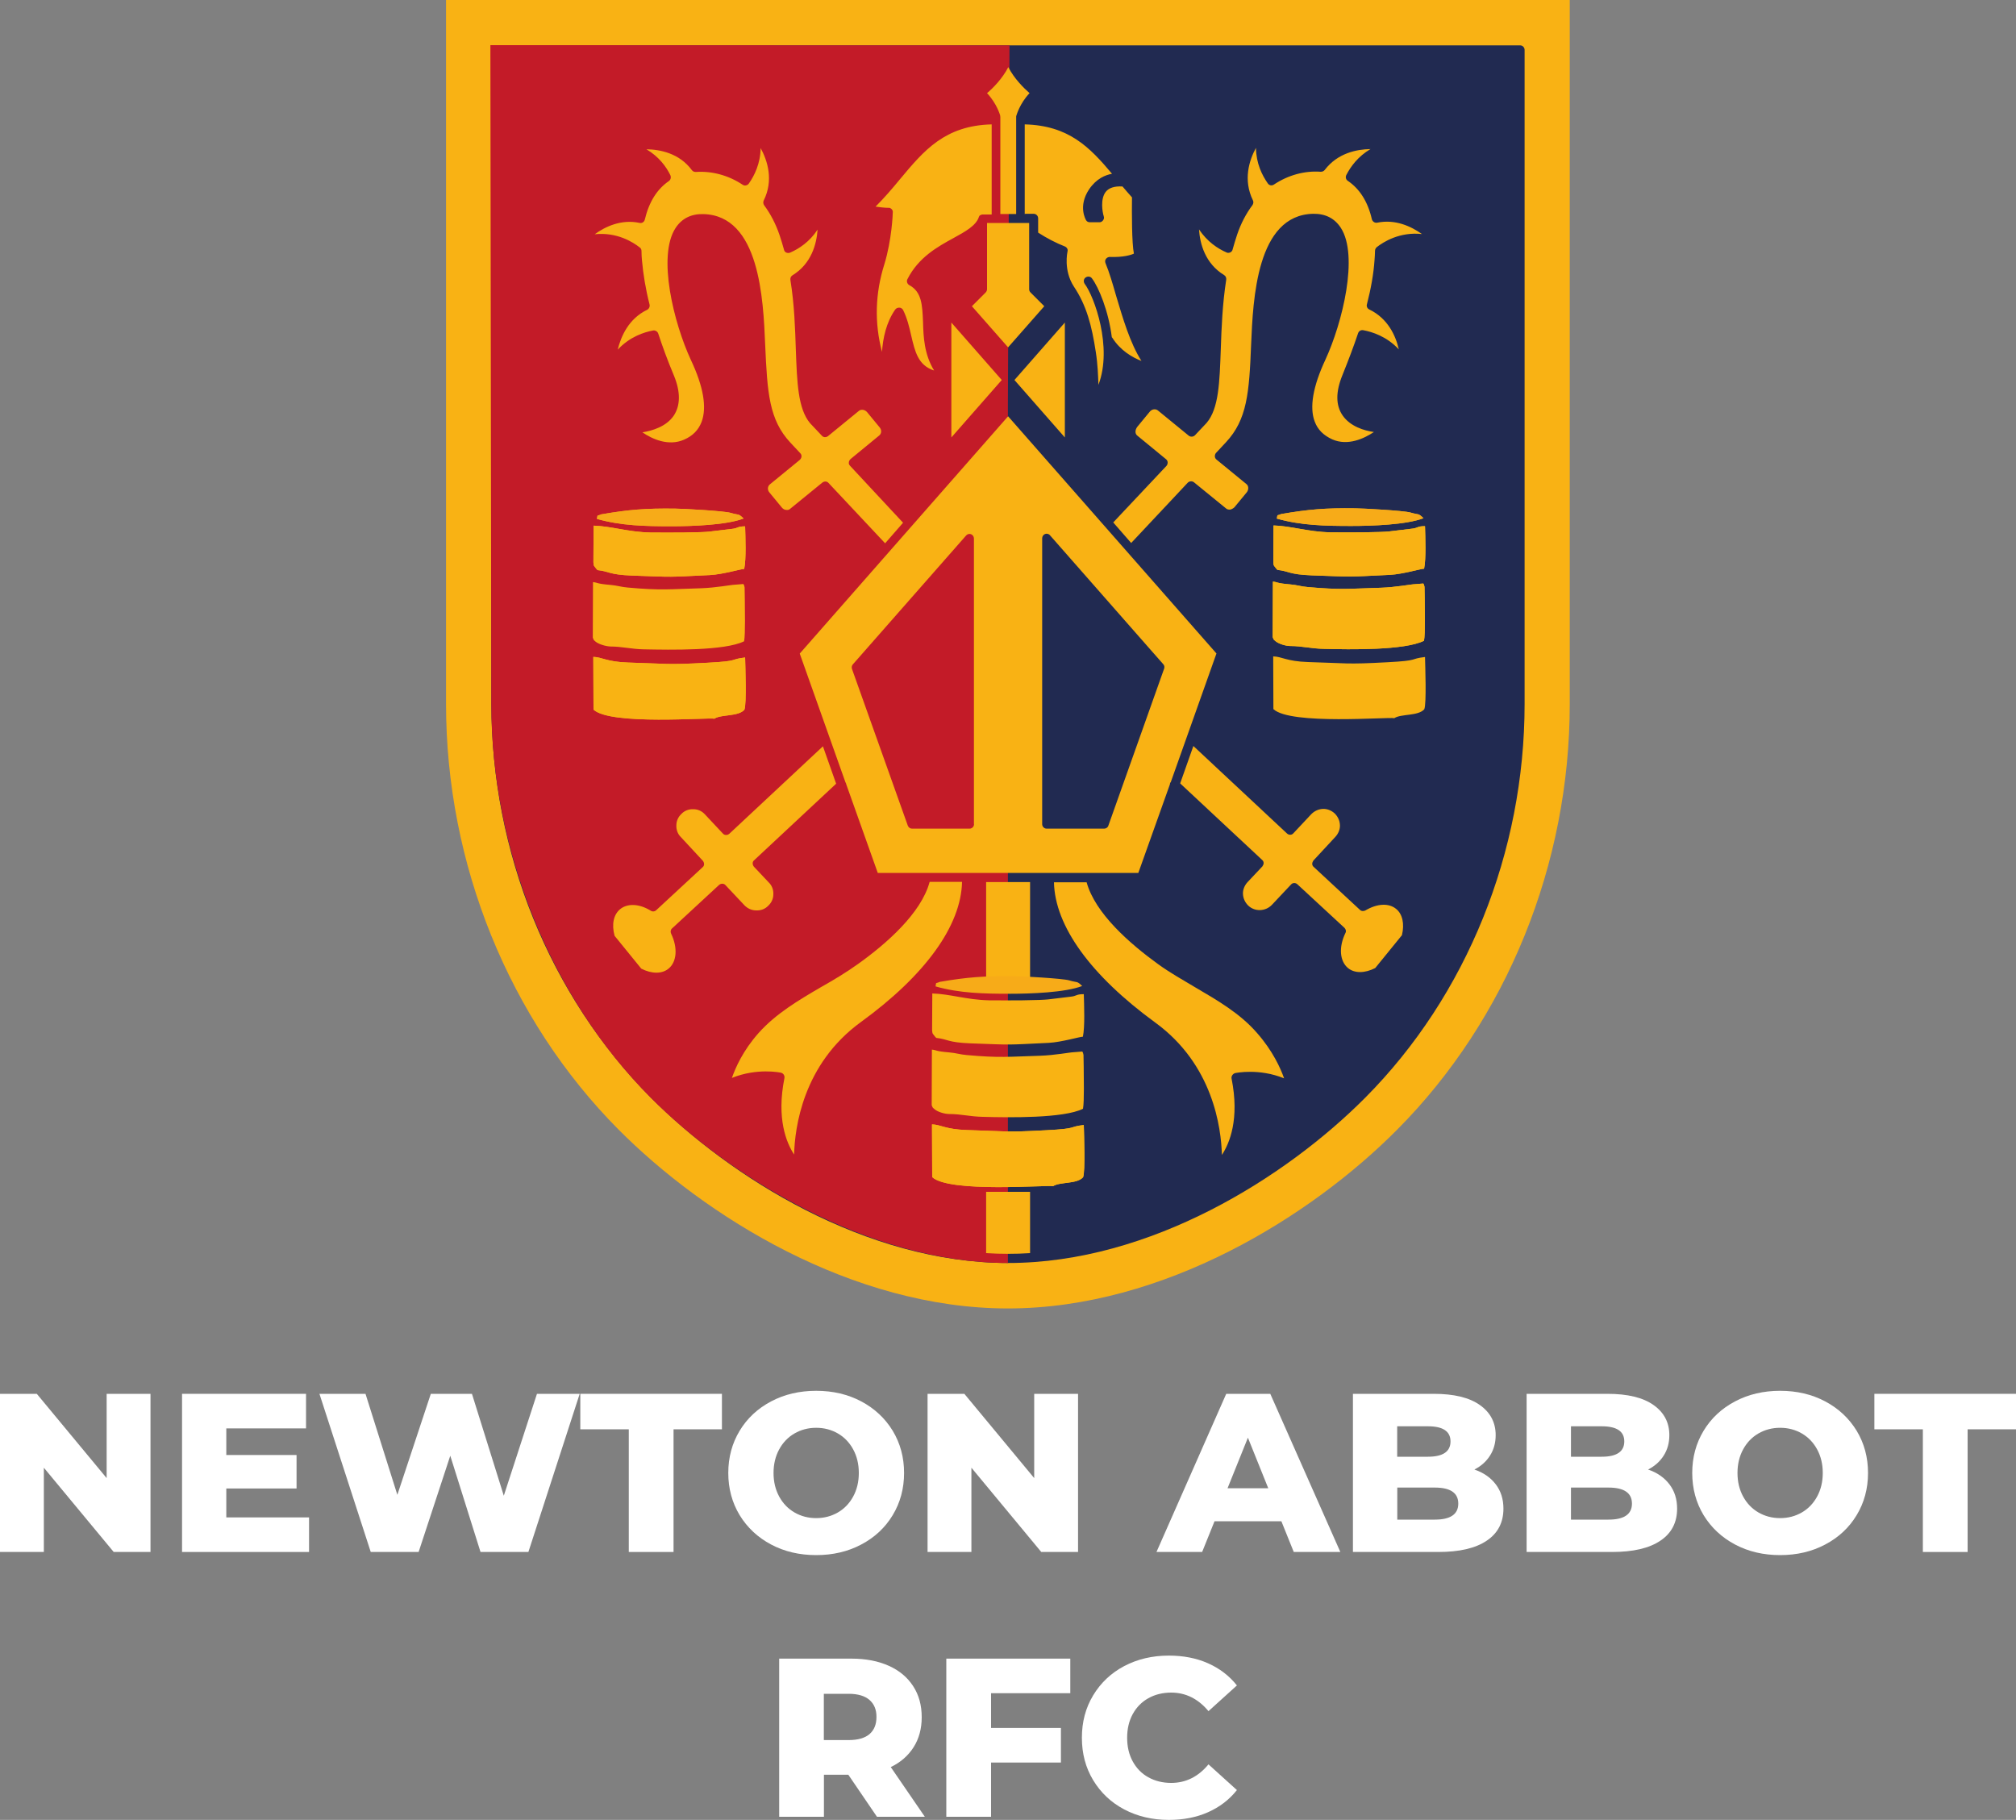
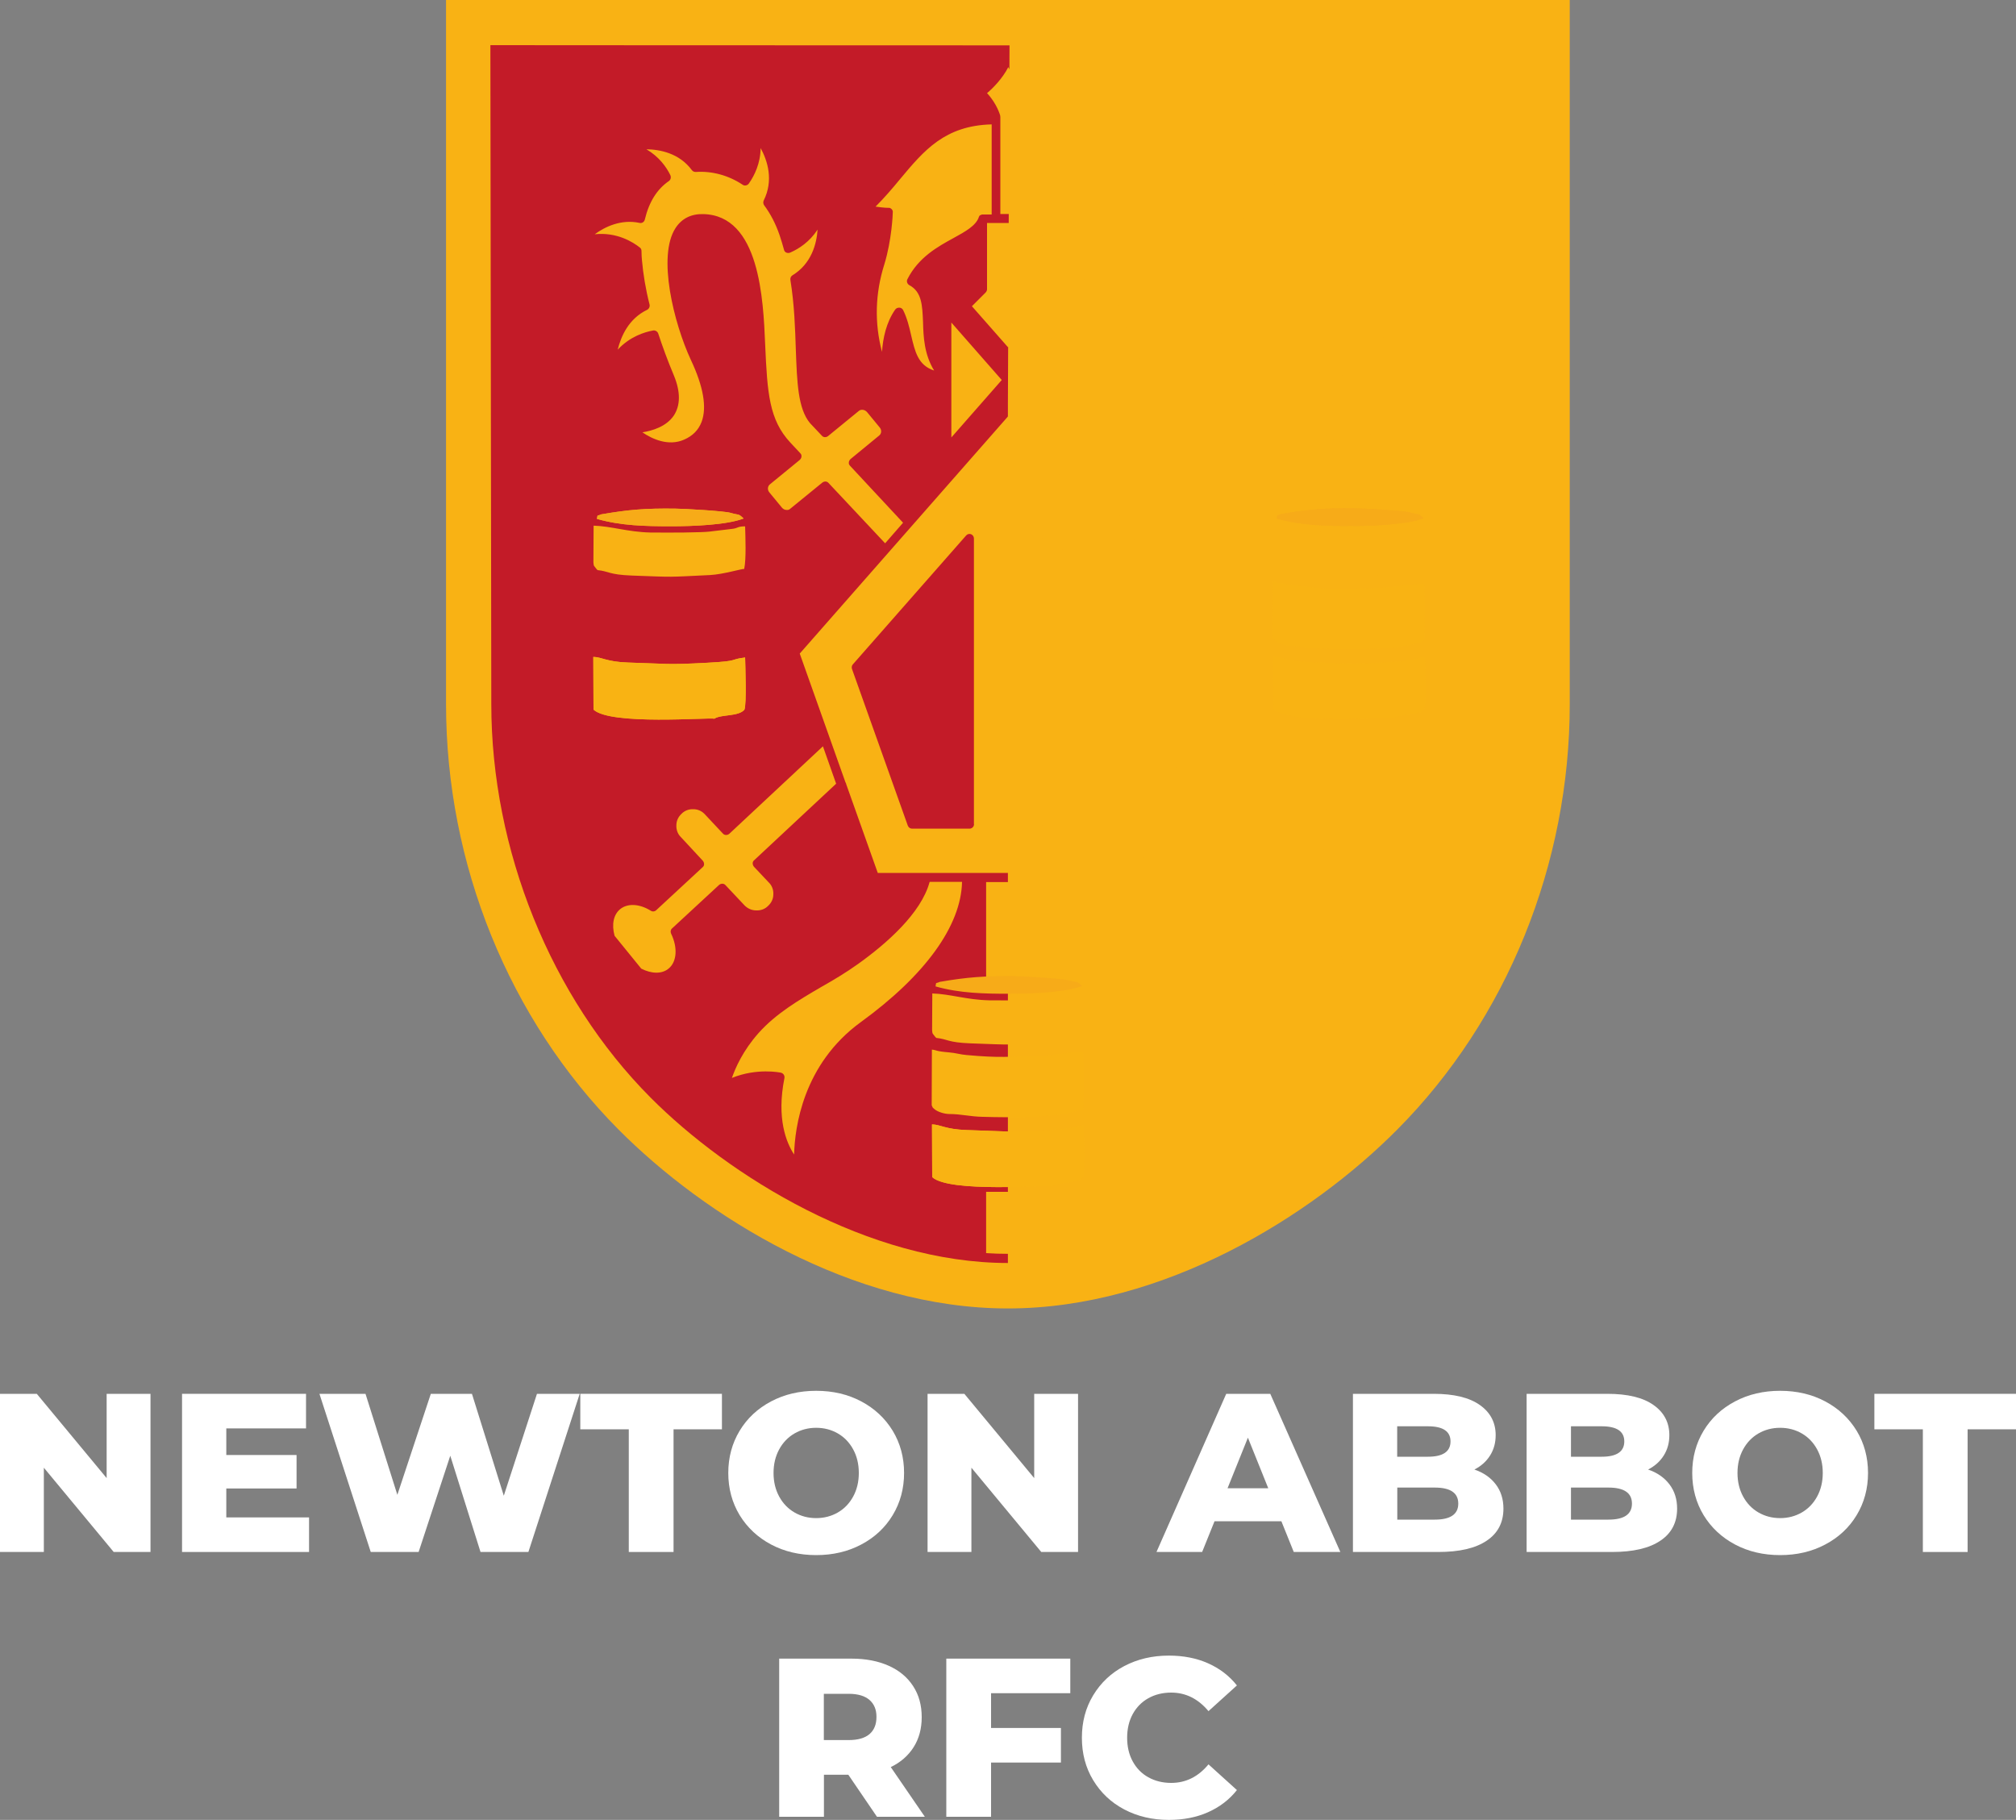
<svg xmlns="http://www.w3.org/2000/svg" xmlns:xlink="http://www.w3.org/1999/xlink" version="1.1" id="Layer_1" x="0px" y="0px" viewBox="0 0 2000 1805.5" style="enable-background:new 0 0 2000 1805.5;" xml:space="preserve">
  <rect x="0" y="0" width="2000" height="1805.5" fill="#808080" stroke="none" />
  <style type="text/css">
	
		.st0{clip-path:url(#SVGID_00000180367502818746907630000003506963546667642282_);fill-rule:evenodd;clip-rule:evenodd;fill:#F9B214;}
	
		.st1{clip-path:url(#SVGID_00000176004962100357934260000012346876882462031761_);fill-rule:evenodd;clip-rule:evenodd;fill:#212A51;}
	
		.st2{clip-path:url(#SVGID_00000114782049269806242330000013673355257052764556_);fill-rule:evenodd;clip-rule:evenodd;fill:#C31B28;}
	
		.st3{clip-path:url(#SVGID_00000131348244416178070830000004633195191344292741_);fill-rule:evenodd;clip-rule:evenodd;fill:#F9B214;}
	
		.st4{clip-path:url(#SVGID_00000121274123922444840970000007298575718694386605_);fill-rule:evenodd;clip-rule:evenodd;fill:#F9B313;}
	
		.st5{clip-path:url(#SVGID_00000098201891927469291480000003904105342613248189_);fill-rule:evenodd;clip-rule:evenodd;fill:#F9B313;}
	
		.st6{clip-path:url(#SVGID_00000150062169719042754810000006147243993450673050_);fill-rule:evenodd;clip-rule:evenodd;fill:#F9B214;}
	
		.st7{clip-path:url(#SVGID_00000101101863009276213430000012086306611793996959_);fill-rule:evenodd;clip-rule:evenodd;fill:#F7AB18;}
	
		.st8{clip-path:url(#SVGID_00000042713494997148432410000007915016373049276564_);fill-rule:evenodd;clip-rule:evenodd;fill:#F9B313;}
	
		.st9{clip-path:url(#SVGID_00000175309179769004688390000001488105429525428408_);fill-rule:evenodd;clip-rule:evenodd;fill:#F9B214;}
	
		.st10{clip-path:url(#SVGID_00000129890504772996312640000008884387980080480443_);fill-rule:evenodd;clip-rule:evenodd;fill:#F7AB18;}
	
		.st11{clip-path:url(#SVGID_00000121992714715258447930000014346939329722142379_);fill-rule:evenodd;clip-rule:evenodd;fill:#F9B313;}
	
		.st12{clip-path:url(#SVGID_00000100383292773626754420000015635843850314611612_);fill-rule:evenodd;clip-rule:evenodd;fill:#F9B313;}
	
		.st13{clip-path:url(#SVGID_00000126298475145322016420000004682139209984107697_);fill-rule:evenodd;clip-rule:evenodd;fill:#F9B214;}
	
		.st14{clip-path:url(#SVGID_00000132783221423203143500000012139890631728637087_);fill-rule:evenodd;clip-rule:evenodd;fill:#F7AB18;}
	
		.st15{clip-path:url(#SVGID_00000078023815964301526620000009166530094137371793_);fill-rule:evenodd;clip-rule:evenodd;fill:#F9B313;}
	
		.st16{clip-path:url(#SVGID_00000118360481558545374110000012170541913295456427_);fill-rule:evenodd;clip-rule:evenodd;fill:#F9B214;}
	
		.st17{clip-path:url(#SVGID_00000108300614010863697370000004646406937043578004_);fill-rule:evenodd;clip-rule:evenodd;fill:#F7AB18;}
	
		.st18{clip-path:url(#SVGID_00000178184049280428734170000008072376000771859328_);fill-rule:evenodd;clip-rule:evenodd;fill:#F9B313;}
	
		.st19{clip-path:url(#SVGID_00000183250859207591187640000014322420518194586042_);fill-rule:evenodd;clip-rule:evenodd;fill:#F9B313;}
	
		.st20{clip-path:url(#SVGID_00000075150586071079033380000001246312738440601528_);fill-rule:evenodd;clip-rule:evenodd;fill:#F9B214;}
	
		.st21{clip-path:url(#SVGID_00000116221714161262882170000014984196999441082512_);fill-rule:evenodd;clip-rule:evenodd;fill:#F7AB18;}
	
		.st22{clip-path:url(#SVGID_00000129918672239205602730000014214235683333420420_);fill-rule:evenodd;clip-rule:evenodd;fill:#F9B313;}
	.st23{fill:#FFFFFF;}
</style>
  <g>
    <g>
      <g>
        <g>
          <g>
            <defs>
              <rect id="SVGID_1_" x="442.5" width="1115.1" height="1298.1" />
            </defs>
            <clipPath id="SVGID_00000140708972226583201370000001535291154654537402_">
              <use xlink:href="#SVGID_1_" style="overflow:visible;" />
            </clipPath>
            <path style="clip-path:url(#SVGID_00000140708972226583201370000001535291154654537402_);fill-rule:evenodd;clip-rule:evenodd;fill:#F9B214;" d="       M442.5,0v698.4c0,158.8,62.4,312.7,171,422.1c85.4,85.9,231.6,177.6,386.4,177.6s301.2-91.7,386.4-177.6       c108.6-109.3,171-263.2,171-422.1V0H442.5z" />
          </g>
          <g>
            <defs>
-               <rect id="SVGID_00000068676764474467703620000001630179087833034909_" x="442.5" width="1115.1" height="1298.1" />
-             </defs>
+               </defs>
            <clipPath id="SVGID_00000085244824195141961000000004535782588091819953_">
              <use xlink:href="#SVGID_00000068676764474467703620000001630179087833034909_" style="overflow:visible;" />
            </clipPath>
            <path style="clip-path:url(#SVGID_00000085244824195141961000000004535782588091819953_);fill-rule:evenodd;clip-rule:evenodd;fill:#212A51;" d="       M1512.5,698.4L1512.5,698.4c0,147.1-57.5,289.3-157.9,390.4c-78.8,79.3-213.5,164.2-354.5,164.2s-275.7-84.9-354.5-164.2       C545.2,987.7,487.5,845.5,487.5,698.4V49.5c0-2.6,2.1-4.5,4.5-4.5h441.8h66.2H1508c2.6,0,4.5,2.1,4.5,4.5L1512.5,698.4       L1512.5,698.4z" />
          </g>
          <g>
            <defs>
              <rect id="SVGID_00000114050819919333495620000017529204072210000521_" x="442.5" width="1115.1" height="1298.1" />
            </defs>
            <clipPath id="SVGID_00000109734845657190244370000002658435709034475398_">
              <use xlink:href="#SVGID_00000114050819919333495620000017529204072210000521_" style="overflow:visible;" />
            </clipPath>
            <path style="clip-path:url(#SVGID_00000109734845657190244370000002658435709034475398_);fill-rule:evenodd;clip-rule:evenodd;fill:#C31B28;" d="       M1001.5,45c-249.6,0-510.5-0.2-515-0.2c0,8.9,0.9,653.6,0.9,653.6c0,144.8,59.1,291.1,157.9,390.4       C723,1166.9,861.7,1253,999.9,1253V399.8L1001.5,45z" />
          </g>
          <g>
            <defs>
              <rect id="SVGID_00000001622825559428820130000003278072194948143792_" x="442.5" width="1115.1" height="1298.1" />
            </defs>
            <clipPath id="SVGID_00000061451996073896451010000008401731663288049302_">
              <use xlink:href="#SVGID_00000001622825559428820130000003278072194948143792_" style="overflow:visible;" />
            </clipPath>
            <path style="clip-path:url(#SVGID_00000061451996073896451010000008401731663288049302_);fill-rule:evenodd;clip-rule:evenodd;fill:#F9B214;" d="       M1128.2,432.1L1128.2,432.1l28.6,23.5c0.9,0.7,1.6,1.9,1.6,3.3c0,1.2-0.5,2.6-1.2,3.3l-52.8,56.1l17.8,20.4l56.1-59.8       c1.6-1.6,4.2-1.9,6.1-0.5l31.9,26c0.9,0.9,2.3,1.2,3.8,1.2c1.6-0.2,3.3-1.2,4.5-2.3l12.2-14.8c2.1-2.6,2.1-6.3-0.2-8.2       l-29.8-24.4c-0.9-0.7-1.6-1.9-1.6-3.3c0-1.2,0.5-2.6,1.2-3.3l9.9-10.6c20.9-22.5,23-48.8,24.9-97.1       c1.9-44.8,5.4-128.3,61.5-129.5c12.2-0.2,21.3,4.5,27.4,13.8c18.1,27.7,1.6,94.5-15.2,130.9c-12.4,26.5-16,47.4-10.6,61.5       c3,8,8.7,13.6,17.4,17.6c15.5,6.8,31.7-0.9,41.3-7.3c-9.9-1.4-23.5-5.6-31-16.4c-7-10.1-7-23.5-0.2-40.1       c6.1-15.2,11.3-28.9,15.5-41.5c0.7-2.1,2.8-3.5,5.2-3c8.7,1.6,23.2,6.1,35.2,19c-3-13.4-10.8-30.7-29.3-39.6       c-1.9-0.9-3-3-2.3-5.2c4-15.5,6.6-30.3,7.5-43.6c0.2-3,0.5-6.1,0.5-9.4c0-1.4,0.7-2.6,1.6-3.5c6.8-5.4,23-15.5,45-13.1       c-10.6-7.5-26.3-15-44.3-11.3c-2.3,0.5-4.7-0.9-5.4-3.3c-4-17.6-12.2-30.3-23.9-38.2c-1.9-1.2-2.6-3.8-1.4-5.9       c4.2-8.2,11.5-18.3,23.9-25.6c-13.8,0.2-32.6,4-45.3,20.6c-0.9,1.2-2.3,1.9-4,1.9c-16-1.2-32.4,3.3-46.5,12.7       c-2.1,1.4-4.7,0.9-6.1-1.2c-5.6-8-11.5-19.7-11.7-35.2c-6.8,12.4-12.9,31.9-3,52.1c0.7,1.4,0.5,3.3-0.5,4.7       c-6.3,8.4-11.5,18.3-15.2,29.3c-1.6,4.7-3,9.6-4.5,14.8c-0.2,1.2-1.2,2.3-2.3,2.8c-1.2,0.5-2.6,0.7-3.8,0       c-8.7-3.8-19-10.6-27.2-22.8c0.9,14.3,6.1,33.8,24.9,45.3c1.6,0.9,2.3,2.8,2.1,4.5c-3.8,24.4-4.7,48.1-5.4,69       c-1.2,32.8-1.9,58.9-14.1,73.2l-11.5,12.2c-1.6,1.6-4.2,1.9-6.1,0.5l-30.7-25.1c-2.3-1.9-6.1-1.4-8.2,1.4l-12.2,14.8       C1125.9,426.5,1125.9,430.3,1128.2,432.1 M1095.4,822.1L1095.4,822.1h-57c-2.6,0-4.5-2.1-4.5-4.5V534c0-1.9,1.2-3.5,2.8-4.2       c1.6-0.7,3.8-0.2,4.9,1.2l96.9,110.3l15.5,17.6c1.2,1.2,1.4,3,0.9,4.5l-0.7,1.9L1099.6,819       C1099.1,820.9,1097.2,822.1,1095.4,822.1 M966.3,817.6L966.3,817.6c0,2.6-2.1,4.5-4.5,4.5h-57c-1.9,0-3.5-1.2-4.2-3       l-55.4-155.5c-0.5-1.6-0.2-3.3,0.9-4.5l112.4-127.9c1.2-1.4,3.3-1.9,4.9-1.2c1.6,0.7,2.8,2.3,2.8,4.2V817.6z M1160.6,778.2       L1160.6,778.2c0-0.9,0.2-1.6,0.9-2.3l45.3-127.6l-206.7-235.3L793.4,648.4l45.3,127.6c0.5,0.7,0.7,1.4,0.9,2.3l31.2,87.7h258.5       L1160.6,778.2z M1384.9,901.6L1384.9,901.6c-7.3-5.9-18.8-5.2-30.3,1.6c-1.6,0.9-4,0.9-5.4-0.5l-46-42.7       c-0.9-0.7-1.4-1.9-1.4-3s0.5-2.3,1.2-3.3l21.8-23.5c3-3.3,4.7-7.5,4.5-11.7c-0.2-4.5-2.1-8.4-5.2-11.5c-3.3-3-7.5-4.7-11.7-4.5       c-4.5,0.2-8.4,2.1-11.5,5.2l-17.8,19c-1.6,1.9-4.5,1.9-6.3,0.2l-92.9-86.8l-13.1,37.1l81.4,76c0.9,0.7,1.4,1.9,1.4,3       s-0.5,2.3-1.2,3.3l-14.8,15.7c-3,3.3-4.7,7.5-4.5,11.7c0.2,4.5,2.1,8.4,5.2,11.5c6.6,6.3,17.1,5.9,23.5-0.7l19-20.2       c1.6-1.9,4.5-1.9,6.3-0.2l46.7,43.2c1.4,1.4,1.9,3.5,0.9,5.2c-6.8,14.1-5.6,27.9,2.6,34.7c6.6,5.4,16.7,5.2,27,0l26.5-32.6       C1393.5,916.6,1391.4,906.7,1384.9,901.6 M1185.7,979.5L1185.7,979.5c-12.2-7.3-25.1-14.5-36.8-23       c-27.9-20.2-62.4-50.2-70.9-81.2h-32.4c0.9,43.4,36.4,92.4,100.4,139.1c57.5,41.8,65.5,104.6,66.2,131.4       c7.7-11.7,17.6-35.7,9.6-75.8c-0.5-2.3,1.2-4.7,3.5-5.4c1.2-0.2,23.7-4.9,48.6,5.2c-3.5-10.1-11.3-27.2-26.5-44.6       C1230.5,1005.5,1207.7,992.4,1185.7,979.5 M978.3,875.1L978.3,875.1v95.5h43.6v-95.5H978.3z M978.3,1243.2L978.3,1243.2       c7.3,0.5,14.5,0.7,21.8,0.7c7.3,0,14.5-0.2,21.8-0.7v-60.8h-43.6L978.3,1243.2L978.3,1243.2z M922.2,875.1L922.2,875.1       c-8.4,31-42.9,61.2-70.9,81.2c-11.7,8.4-24.4,16-36.8,23c-22.1,12.9-44.8,26.3-61.9,45.5c-15.5,17.4-23,34.5-26.5,44.6       c24.9-10.1,47.6-5.4,48.6-5.2c2.3,0.5,4,2.8,3.5,5.4c-8,40.1,1.9,64,9.6,75.8c0.7-26.7,8.7-89.6,66.2-131.4       c64-46.5,99.5-95.7,100.4-139.1h-32.1V875.1z M750.3,903.2L750.3,903.2c4.5,0.2,8.7-1.4,11.7-4.5c3.3-3,5.2-7,5.2-11.5       c0.2-4.5-1.4-8.7-4.5-11.7l-14.8-15.7c-0.7-0.9-1.2-2.1-1.2-3.3s0.5-2.3,1.4-3l81.4-76l-13.1-37.1l-92.9,86.8       c-1.9,1.6-4.7,1.6-6.3-0.2l-17.8-19c-3-3.3-7-5.2-11.5-5.2c-4.5-0.2-8.7,1.4-11.7,4.5c-3.3,3-5.2,7-5.2,11.5       c-0.2,4.5,1.4,8.7,4.5,11.7l21.8,23.5c0.7,0.9,1.2,2.1,1.2,3.3s-0.5,2.3-1.4,3L651,903c-1.4,1.4-3.8,1.6-5.4,0.5       c-11.3-7-23-7.5-30.3-1.6c-6.6,5.4-8.7,15-5.6,26.5l26.5,32.6c10.3,5.2,20.4,5.4,27,0c8.2-6.6,9.4-20.6,2.6-34.7       c-0.9-1.9-0.5-4,0.9-5.2l46.7-43.2c1.9-1.6,4.7-1.6,6.3,0.2l19,20.2C741.8,901.4,745.8,903.2,750.3,903.2 M634.8,245.6       L634.8,245.6c1.2,0.9,1.6,2.1,1.6,3.5c0,3.3,0.2,6.3,0.5,9.4c1.2,13.4,3.5,27.9,7.5,43.6c0.5,2.1-0.5,4.2-2.3,5.2       c-18.5,8.9-26,26.3-29.3,39.6c12-12.9,26.3-17.4,35-19c2.1-0.5,4.5,0.9,5.2,3c4.2,12.7,9.1,26.3,15.5,41.5       c6.8,16.4,6.6,30-0.2,40.1c-7.5,10.8-21.1,14.8-31,16.4c9.6,6.6,25.8,14.1,41.3,7.3c8.7-3.8,14.3-9.6,17.4-17.6       c5.4-14.3,1.9-35-10.6-61.5c-16.9-36.4-33.5-103-15.2-130.9c6.1-9.4,15.5-14.1,27.4-13.8c56.1,1.2,59.6,84.7,61.5,129.5       c2.1,48.3,4,74.6,24.9,97.1l9.9,10.6c0.9,0.9,1.4,2.1,1.2,3.3c0,1.2-0.7,2.3-1.6,3.3l-29.8,24.4c-2.3,1.9-2.6,5.6-0.2,8.2       l12.2,14.8c1.2,1.4,2.8,2.3,4.5,2.3c1.4,0.2,2.8-0.2,3.8-1.2l31.9-26c1.9-1.4,4.5-1.4,6.1,0.5l56.1,59.8l17.8-20.4l-52.6-56.5       c-0.9-0.9-1.4-2.1-1.2-3.3c0-1.2,0.7-2.3,1.6-3.3l28.6-23.5c2.3-1.9,2.6-5.6,0.2-8.2l-12.2-14.8c-2.1-2.6-5.9-3.3-8.2-1.4       l-30.7,25.1c-1.9,1.4-4.5,1.4-6.1-0.5c0,0-11.5-12.2-11.7-12.4c-12-14.3-12.9-40.4-14.1-73.2c-0.7-20.9-1.4-44.3-5.4-69       c-0.2-1.9,0.5-3.5,2.1-4.5c18.8-11.5,23.9-31,24.9-45.3c-8,12.2-18.5,19-27.2,22.8c-1.2,0.5-2.6,0.5-3.8,0       c-1.2-0.5-2.1-1.6-2.3-2.8c-1.4-4.9-2.8-9.9-4.5-14.8c-3.8-11-8.9-20.9-15.2-29.3c-0.9-1.4-1.2-3-0.5-4.7       c10.1-20.2,3.8-39.6-3-52.1c-0.2,15.2-6.1,27.2-11.7,35.2c-1.4,1.9-4.2,2.6-6.1,1.2c-14.1-9.4-30.5-13.8-46.5-12.7       c-1.6,0-3-0.5-4-1.9c-12.4-16.7-31.4-20.4-45-20.6c12.4,7.3,19.7,17.4,23.7,25.6c0.9,2.1,0.5,4.5-1.4,5.9       c-11.7,8-19.7,20.6-23.9,38.2c-0.5,2.3-2.8,4-5.4,3.3c-18.1-3.8-34,3.8-44.3,11.3C612.1,230.1,628,240.2,634.8,245.6        M1000.6,355.4L1000.6,355.4L1000.6,355.4L1000.6,355.4L1000.6,355.4 M884.5,207.4L884.5,207.4c0.9,0.9,1.4,2.1,1.2,3.3       c0,1.2-0.9,27.2-8.4,51.6c-9.1,28.9-9.9,57.9-2.3,86.8c0.9-13.6,4.2-29.3,13.1-42c0.9-1.2,2.3-1.9,4-1.9c1.6,0,3,0.9,3.8,2.3       c4,8,6.1,16.7,8,25.1c3.8,16.2,6.8,29.8,22.8,35c-9.9-16.2-10.6-33.5-11-48.1c-0.7-16.7-1.2-30-13.6-36.6       c-2.1-1.2-3-3.8-1.9-5.9c11-21.8,30.3-32.4,45.7-40.8c12-6.6,22.1-12.2,25.1-20.6c0,0,0,0,0-0.2s0.2-0.2,0.2-0.5l0.2-0.2       c0-0.2,0.2-0.2,0.2-0.5l0.2-0.2l0.2-0.2l0.2-0.2c0.2,0,0.2-0.2,0.5-0.2s0.2-0.2,0.5-0.2s0.2,0,0.5-0.2s0.2,0,0.5-0.2       c0.2,0,0.2,0,0.5,0s0.2,0,0.5,0c0,0,0,0,0.2,0h8.4v-89.4c-46.5,1.2-67.1,25.8-90.8,54.2c-7.5,9.1-15.5,18.5-24.4,27.4       c4,0.5,8.7,1.2,13.1,1.2C882.3,206,883.5,206.5,884.5,207.4 M992.4,115.9L992.4,115.9v96.4h15.7v-96.4c0-0.5,0-0.7,0.2-1.2       c0.2-0.5,3.3-12,13.1-22.3c-5.6-4.9-15.2-14.3-21.1-25.8c-5.9,11.5-15.5,21.1-21.1,25.8c9.9,10.6,12.9,21.8,13.1,22.3       C992.1,115,992.4,115.4,992.4,115.9 M1017,212.1L1017,212.1h8.4c2.6,0,4.5,2.1,4.5,4.5v14.1c0,0,0.2,0,0.2,0.2       c8.4,5.4,17.4,10.1,26.3,13.6c2.1,0.9,3.3,3,2.6,5.2c0,0.2-4.2,18.3,6.3,34.5c12.7,19,17.8,38.9,21.8,65       c1.9,12,2.3,23.5,2.6,32.6c14.3-37.3-4.2-87.7-13.6-100.2c-1.4-1.9-1.2-4.9,0.9-6.3c1.9-1.4,4.9-1.2,6.3,0.9       c6.6,8.7,16.4,32.1,19.7,58.4c0.2,0.2,0.2,0.2,0.5,0.5c8,12.7,19.9,19.5,28.9,23c-11.5-18.1-18.5-42.5-25.1-64.5       c-3.5-12.2-6.8-23.5-10.6-32.6c-0.5-1.4-0.5-3,0.5-4.2c0.9-1.2,2.3-1.9,3.8-1.9c13.1,0.5,21.1-1.9,23.9-3.3       c-2.1-10.3-2.1-40.6-1.9-55.8c-3.3-3.5-6.3-7.3-9.4-10.8c-8-0.5-13.6,1.4-16.7,5.4c-5.4,7-3.3,19.9-1.9,24.2       c0.5,1.4,0.2,2.8-0.7,4c-0.9,1.2-2.1,1.9-3.5,1.9h-9.6c-1.6,0-3-0.7-3.8-2.1c-0.2-0.5-8.2-13.6,3-30.5       c7.3-10.8,16.2-14.3,22.8-15.5c-22.1-26.3-42.9-47.9-86.6-49v88.9H1017z M979.2,221.2L979.2,221.2v65.7c0,1.2-0.5,2.3-1.4,3.3       l-13.6,13.6l35.9,40.8l35.9-40.8l-13.6-13.6c-0.9-0.9-1.4-1.9-1.4-3.3v-65.7C1021,221.2,979.2,221.2,979.2,221.2z M943.8,434       L943.8,434l50-57l-50-57V434z M1056.4,320l-50,57l50,57V320z" />
          </g>
          <g>
            <defs>
-               <rect id="SVGID_00000150096436718257498010000013269088782820850327_" x="442.5" width="1115.1" height="1298.1" />
-             </defs>
+               </defs>
            <clipPath id="SVGID_00000085237595417147884440000015061471739357484928_">
              <use xlink:href="#SVGID_00000150096436718257498010000013269088782820850327_" style="overflow:visible;" />
            </clipPath>
            <path style="clip-path:url(#SVGID_00000085237595417147884440000015061471739357484928_);fill-rule:evenodd;clip-rule:evenodd;fill:#F9B313;" d="       M605.7,641.4c11.5,0,20.6,2.6,33.3,2.8c25.6,0.5,80,1.6,99.2-8c1.4-7.7,0.7-31.4,0.7-42.2l-0.2-11.3c-0.5-2.3-0.5-2.1-1.2-3.3       l-8.7,0.7c-3,0-18.5,3-33.3,3.5c-31.2,0.9-39.6,2.3-72.7-0.7c-6.3-0.5-10.8-2.1-17.1-2.6c-14.3-1.2-12.4-2.3-17.4-2.8       l-0.2,55.1c1.2,3,0.7,2.1,2.8,4C594,639.1,600.8,641.2,605.7,641.4" />
          </g>
          <g>
            <defs>
              <rect id="SVGID_00000029752995424640622330000000790885849868887960_" x="442.5" width="1115.1" height="1298.1" />
            </defs>
            <clipPath id="SVGID_00000129894788237887975620000000360329361825888396_">
              <use xlink:href="#SVGID_00000029752995424640622330000000790885849868887960_" style="overflow:visible;" />
            </clipPath>
            <path style="clip-path:url(#SVGID_00000129894788237887975620000000360329361825888396_);fill-rule:evenodd;clip-rule:evenodd;fill:#F9B313;" d="       M708.7,713c6.8-4.5,23.7-1.9,29.8-8.9c2.3-5.9,0.9-42.5,0.7-51.8c-16.2,1.9-4.5,3.5-37.3,5.2c-42,2.3-39.4,0.9-78.8-0.2       c-21.3-0.7-25.8-5.4-34.5-5.6l0.2,52.3C605.7,719.8,703.1,711.6,708.7,713" />
          </g>
          <g>
            <defs>
-               <rect id="SVGID_00000075141366933636142290000013572976841852728475_" x="442.5" width="1115.1" height="1298.1" />
-             </defs>
+               </defs>
            <clipPath id="SVGID_00000091736251805718049370000005140907261663347590_">
              <use xlink:href="#SVGID_00000075141366933636142290000013572976841852728475_" style="overflow:visible;" />
            </clipPath>
            <path style="clip-path:url(#SVGID_00000091736251805718049370000005140907261663347590_);fill-rule:evenodd;clip-rule:evenodd;fill:#F9B214;" d="       M592.8,565.6c11.7,1.2,11,4.5,34,5.4c44.3,1.6,33.5,1.6,77.7-0.5c12.7-0.7,30.7-6.1,33.8-6.1c2.1-10.1,1.2-31.2,0.9-42.2       c-8.4,0-6.3,1.9-13.8,2.6c-25.1,2.8-17.4,3-46.9,3.5c-11,0.2-22.1,0-33.3,0c-22.3-0.5-38.7-6.3-56.3-6.8l-0.2,36.4       c0.5,4-0.2,2.3,2.8,6.3L592.8,565.6z" />
          </g>
          <g>
            <defs>
              <rect id="SVGID_00000158017269973584220660000006290308989533428622_" x="442.5" width="1115.1" height="1298.1" />
            </defs>
            <clipPath id="SVGID_00000113317045069094846960000017315188111104625303_">
              <use xlink:href="#SVGID_00000158017269973584220660000006290308989533428622_" style="overflow:visible;" />
            </clipPath>
            <path style="clip-path:url(#SVGID_00000113317045069094846960000017315188111104625303_);fill-rule:evenodd;clip-rule:evenodd;fill:#F7AB18;" d="       M596.4,510.3c-4.5,2.1-3.3-0.5-4.2,4.5c23.9,6.8,48.1,7.3,73.9,7.3c20.4,0,54.7-1.2,71.6-7.7c-5.6-5.4-4.2-3-12.9-5.6       c-6.3-1.9-47.6-4.2-54.9-4.2C640.5,504.2,623.6,505.6,596.4,510.3" />
          </g>
          <g>
            <defs>
              <rect id="SVGID_00000089552639480436740280000016539196382327784365_" x="442.5" width="1115.1" height="1298.1" />
            </defs>
            <clipPath id="SVGID_00000139972407333319224050000006152212897622601895_">
              <use xlink:href="#SVGID_00000089552639480436740280000016539196382327784365_" style="overflow:visible;" />
            </clipPath>
            <path style="clip-path:url(#SVGID_00000139972407333319224050000006152212897622601895_);fill-rule:evenodd;clip-rule:evenodd;fill:#F9B313;" d="       M708.7,713c6.8-4.5,23.7-1.9,29.8-8.9c2.3-5.9,0.9-42.5,0.7-51.8c-16.2,1.9-4.5,3.5-37.3,5.2c-42,2.3-39.4,0.9-78.8-0.2       c-21.3-0.7-25.8-5.4-34.5-5.6l0.2,52.3C605.7,719.8,703.1,711.6,708.7,713" />
          </g>
          <g>
            <defs>
              <rect id="SVGID_00000178206930494595257710000007138469837526016690_" x="442.5" width="1115.1" height="1298.1" />
            </defs>
            <clipPath id="SVGID_00000035500757253956753880000009172305300355519365_">
              <use xlink:href="#SVGID_00000178206930494595257710000007138469837526016690_" style="overflow:visible;" />
            </clipPath>
            <path style="clip-path:url(#SVGID_00000035500757253956753880000009172305300355519365_);fill-rule:evenodd;clip-rule:evenodd;fill:#F9B214;" d="       M592.8,565.6c11.7,1.2,11,4.5,34,5.4c44.3,1.6,33.5,1.6,77.7-0.5c12.7-0.7,30.7-6.1,33.8-6.1c2.1-10.1,1.2-31.2,0.9-42.2       c-8.4,0-6.3,1.9-13.8,2.6c-25.1,2.8-17.4,3-46.9,3.5c-11,0.2-22.1,0-33.3,0c-22.3-0.5-38.7-6.3-56.3-6.8l-0.2,36.4       c0.5,4-0.2,2.3,2.8,6.3L592.8,565.6z" />
          </g>
          <g>
            <defs>
              <rect id="SVGID_00000021078138705752415620000013324196178856906404_" x="442.5" width="1115.1" height="1298.1" />
            </defs>
            <clipPath id="SVGID_00000049931211549621012610000005835644642853980329_">
              <use xlink:href="#SVGID_00000021078138705752415620000013324196178856906404_" style="overflow:visible;" />
            </clipPath>
            <path style="clip-path:url(#SVGID_00000049931211549621012610000005835644642853980329_);fill-rule:evenodd;clip-rule:evenodd;fill:#F7AB18;" d="       M596.4,510.3c-4.5,2.1-3.3-0.5-4.2,4.5c23.9,6.8,48.1,7.3,73.9,7.3c20.4,0,54.7-1.2,71.6-7.7c-5.6-5.4-4.2-3-12.9-5.6       c-6.3-1.9-47.6-4.2-54.9-4.2C640.5,504.2,623.6,505.6,596.4,510.3" />
          </g>
          <g>
            <defs>
              <rect id="SVGID_00000117634809087167796660000008180824336151246731_" x="442.5" width="1115.1" height="1298.1" />
            </defs>
            <clipPath id="SVGID_00000072261843847719271620000001448560522526519441_">
              <use xlink:href="#SVGID_00000117634809087167796660000008180824336151246731_" style="overflow:visible;" />
            </clipPath>
            <path style="clip-path:url(#SVGID_00000072261843847719271620000001448560522526519441_);fill-rule:evenodd;clip-rule:evenodd;fill:#F9B313;" d="       M1280.2,640.9c11.5,0,20.6,2.6,33.3,2.8c25.6,0.7,80,1.6,99.2-8c1.4-7.7,0.7-31.4,0.7-42.2l-0.2-11.3c-0.5-2.3-0.5-2.1-1.2-3.3       l-8.7,0.7c-3,0-18.5,3-33.3,3.5c-31.2,0.9-39.6,2.3-72.7-0.7c-6.3-0.5-10.8-2.1-17.1-2.6c-14.3-1.2-12.4-2.3-17.4-2.8       l-0.2,55.1c1.2,3,0.7,2.1,2.8,4C1268.7,638.8,1275.5,640.9,1280.2,640.9" />
          </g>
          <g>
            <defs>
              <rect id="SVGID_00000005258232288783905510000012841330813332433564_" x="442.5" width="1115.1" height="1298.1" />
            </defs>
            <clipPath id="SVGID_00000057124120681077718600000014091545272276623234_">
              <use xlink:href="#SVGID_00000005258232288783905510000012841330813332433564_" style="overflow:visible;" />
            </clipPath>
            <path style="clip-path:url(#SVGID_00000057124120681077718600000014091545272276623234_);fill-rule:evenodd;clip-rule:evenodd;fill:#F9B313;" d="       M1383.2,712.5c6.8-4.5,23.7-1.9,29.8-8.9c2.3-5.9,0.9-42.5,0.7-51.8c-16.2,1.9-4.5,3.5-37.3,5.2c-42,2.3-39.4,0.9-78.8-0.2       c-21.3-0.7-25.8-5.4-34.5-5.6l0.2,52.3C1280.2,719.5,1377.8,711.1,1383.2,712.5" />
          </g>
          <g>
            <defs>
              <rect id="SVGID_00000106831483308798672260000014151539261386915477_" x="442.5" width="1115.1" height="1298.1" />
            </defs>
            <clipPath id="SVGID_00000065761408464351378660000006151684192942012065_">
              <use xlink:href="#SVGID_00000106831483308798672260000014151539261386915477_" style="overflow:visible;" />
            </clipPath>
            <path style="clip-path:url(#SVGID_00000065761408464351378660000006151684192942012065_);fill-rule:evenodd;clip-rule:evenodd;fill:#F9B214;" d="       M1267.3,565.4c11.7,1.2,11,4.5,34,5.4c44.3,1.6,33.5,1.6,77.7-0.5c12.7-0.7,30.7-6.1,33.8-6.1c2.1-10.1,1.2-31.2,0.9-42.2       c-8.4,0-6.3,1.9-13.8,2.6c-25.1,2.8-17.4,3-46.9,3.5c-11,0.2-22.1,0-33.3,0c-22.3-0.5-38.7-6.3-56.3-6.8l-0.2,36.4       c0.5,4-0.2,2.3,2.8,6.3L1267.3,565.4z" />
          </g>
          <g>
            <defs>
              <rect id="SVGID_00000162321775887458395080000007711781677650175883_" x="442.5" width="1115.1" height="1298.1" />
            </defs>
            <clipPath id="SVGID_00000153669446619064952300000015273172267350187438_">
              <use xlink:href="#SVGID_00000162321775887458395080000007711781677650175883_" style="overflow:visible;" />
            </clipPath>
            <path style="clip-path:url(#SVGID_00000153669446619064952300000015273172267350187438_);fill-rule:evenodd;clip-rule:evenodd;fill:#F7AB18;" d="       M1270.9,510c-4.5,2.1-3.3-0.5-4.2,4.5c23.9,6.8,48.1,7.3,73.9,7.3c20.4,0,54.7-1.2,71.6-7.7c-5.6-5.4-4.2-3-12.9-5.6       c-6.3-1.9-47.6-4.2-55.1-4.2C1315,503.9,1298.1,505.3,1270.9,510" />
          </g>
          <g>
            <defs>
              <rect id="SVGID_00000131369633580136788690000012277079413335716994_" x="442.5" width="1115.1" height="1298.1" />
            </defs>
            <clipPath id="SVGID_00000158709954933790077480000012455602453384320931_">
              <use xlink:href="#SVGID_00000131369633580136788690000012277079413335716994_" style="overflow:visible;" />
            </clipPath>
-             <path style="clip-path:url(#SVGID_00000158709954933790077480000012455602453384320931_);fill-rule:evenodd;clip-rule:evenodd;fill:#F9B313;" d="       M1280.2,640.9c11.5,0,20.6,2.6,33.3,2.8c25.6,0.7,80,1.6,99.2-8c1.4-7.7,0.7-31.4,0.7-42.2l-0.2-11.3c-0.5-2.3-0.5-2.1-1.2-3.3       l-8.7,0.7c-3,0-18.5,3-33.3,3.5c-31.2,0.9-39.6,2.3-72.7-0.7c-6.3-0.5-10.8-2.1-17.1-2.6c-14.3-1.2-12.4-2.3-17.4-2.8       l-0.2,55.1c1.2,3,0.7,2.1,2.8,4C1268.7,638.8,1275.5,640.9,1280.2,640.9" />
          </g>
          <g>
            <defs>
              <rect id="SVGID_00000031195054272572019080000011293729114533674374_" x="442.5" width="1115.1" height="1298.1" />
            </defs>
            <clipPath id="SVGID_00000080166792709806665700000011899365052414935201_">
              <use xlink:href="#SVGID_00000031195054272572019080000011293729114533674374_" style="overflow:visible;" />
            </clipPath>
            <path style="clip-path:url(#SVGID_00000080166792709806665700000011899365052414935201_);fill-rule:evenodd;clip-rule:evenodd;fill:#F9B214;" d="       M1267.3,565.4c11.7,1.2,11,4.5,34,5.4c44.3,1.6,33.5,1.6,77.7-0.5c12.7-0.7,30.7-6.1,33.8-6.1c2.1-10.1,1.2-31.2,0.9-42.2       c-8.4,0-6.3,1.9-13.8,2.6c-25.1,2.8-17.4,3-46.9,3.5c-11,0.2-22.1,0-33.3,0c-22.3-0.5-38.7-6.3-56.3-6.8l-0.2,36.4       c0.5,4-0.2,2.3,2.8,6.3L1267.3,565.4z" />
          </g>
          <g>
            <defs>
              <rect id="SVGID_00000149377625534895210680000017392053188227438984_" x="442.5" width="1115.1" height="1298.1" />
            </defs>
            <clipPath id="SVGID_00000133491004696096071100000015633676982337336499_">
              <use xlink:href="#SVGID_00000149377625534895210680000017392053188227438984_" style="overflow:visible;" />
            </clipPath>
            <path style="clip-path:url(#SVGID_00000133491004696096071100000015633676982337336499_);fill-rule:evenodd;clip-rule:evenodd;fill:#F7AB18;" d="       M1270.9,510c-4.5,2.1-3.3-0.5-4.2,4.5c23.9,6.8,48.1,7.3,73.9,7.3c20.4,0,54.7-1.2,71.6-7.7c-5.6-5.4-4.2-3-12.9-5.6       c-6.3-1.9-47.6-4.2-55.1-4.2C1315,503.9,1298.1,505.3,1270.9,510" />
          </g>
          <g>
            <defs>
              <rect id="SVGID_00000026865233448385322780000015927094499608811407_" x="442.5" width="1115.1" height="1298.1" />
            </defs>
            <clipPath id="SVGID_00000165214407875435520550000006552105897174599570_">
              <use xlink:href="#SVGID_00000026865233448385322780000015927094499608811407_" style="overflow:visible;" />
            </clipPath>
            <path style="clip-path:url(#SVGID_00000165214407875435520550000006552105897174599570_);fill-rule:evenodd;clip-rule:evenodd;fill:#F9B313;" d="       M941.9,1105.2c11.5,0,20.6,2.6,33.3,2.8c25.6,0.7,80,1.6,99.2-8c1.4-7.7,0.7-31.4,0.7-42.2l-0.2-11.3c-0.5-2.3-0.5-2.1-1.2-3.3       l-8.7,0.7c-3,0-18.5,3-33.3,3.5c-31.2,0.9-39.6,2.3-72.7-0.7c-6.3-0.5-10.8-2.1-17.1-2.6c-14.3-1.2-12.4-2.3-17.4-2.8       l-0.2,55.1c1.2,3,0.7,2.1,2.8,4C930.2,1103.1,937,1105.2,941.9,1105.2" />
          </g>
          <g>
            <defs>
              <rect id="SVGID_00000067917779914131171830000018093980690686093194_" x="442.5" width="1115.1" height="1298.1" />
            </defs>
            <clipPath id="SVGID_00000124129553035759578760000018042667073903005842_">
              <use xlink:href="#SVGID_00000067917779914131171830000018093980690686093194_" style="overflow:visible;" />
            </clipPath>
            <path style="clip-path:url(#SVGID_00000124129553035759578760000018042667073903005842_);fill-rule:evenodd;clip-rule:evenodd;fill:#F9B313;" d="       M1044.7,1176.8c6.8-4.5,23.7-1.9,29.8-8.9c2.3-5.9,0.9-42.5,0.7-51.8c-16.2,1.9-4.5,3.5-37.3,5.2c-42,2.3-39.4,0.9-78.8-0.2       c-21.3-0.7-25.8-5.4-34.5-5.6l0.2,52.3C941.7,1183.6,1039.3,1175.4,1044.7,1176.8" />
          </g>
          <g>
            <defs>
              <rect id="SVGID_00000068648527682501139100000007644659411467052477_" x="442.5" width="1115.1" height="1298.1" />
            </defs>
            <clipPath id="SVGID_00000043429899432378672460000015693775505707035549_">
              <use xlink:href="#SVGID_00000068648527682501139100000007644659411467052477_" style="overflow:visible;" />
            </clipPath>
            <path style="clip-path:url(#SVGID_00000043429899432378672460000015693775505707035549_);fill-rule:evenodd;clip-rule:evenodd;fill:#F9B214;" d="       M928.8,1029.7c11.7,1.2,11,4.5,34,5.4c44.3,1.6,33.5,1.6,77.7-0.5c12.7-0.7,30.7-6.1,33.8-6.1c2.1-10.1,1.2-31.2,0.9-42.2       c-8.4,0-6.3,1.9-13.8,2.6c-25.1,2.8-17.4,3-46.9,3.5c-11,0.2-22.1,0-33.3,0c-22.3-0.5-38.7-6.3-56.3-6.8l-0.2,36.4       c0.5,4-0.2,2.3,2.8,6.3L928.8,1029.7z" />
          </g>
          <g>
            <defs>
              <rect id="SVGID_00000031192849870309941690000006167217813073538735_" x="442.5" width="1115.1" height="1298.1" />
            </defs>
            <clipPath id="SVGID_00000129911934127095117040000015812373320232549772_">
              <use xlink:href="#SVGID_00000031192849870309941690000006167217813073538735_" style="overflow:visible;" />
            </clipPath>
            <path style="clip-path:url(#SVGID_00000129911934127095117040000015812373320232549772_);fill-rule:evenodd;clip-rule:evenodd;fill:#F7AB18;" d="       M932.3,974.1c-4.5,2.1-3.3-0.5-4.2,4.5c23.9,6.8,48.1,7.3,73.9,7.3c20.4,0,54.7-1.2,71.6-7.7c-5.6-5.4-4.2-3-12.9-5.6       c-6.3-1.9-47.6-4.2-55.1-4.2C976.4,968.2,959.5,969.4,932.3,974.1" />
          </g>
          <g>
            <defs>
              <rect id="SVGID_00000001649768543932780800000016842861363709516980_" x="442.5" width="1115.1" height="1298.1" />
            </defs>
            <clipPath id="SVGID_00000152964175720537597120000000823944353910158484_">
              <use xlink:href="#SVGID_00000001649768543932780800000016842861363709516980_" style="overflow:visible;" />
            </clipPath>
            <path style="clip-path:url(#SVGID_00000152964175720537597120000000823944353910158484_);fill-rule:evenodd;clip-rule:evenodd;fill:#F9B313;" d="       M1044.7,1176.8c6.8-4.5,23.7-1.9,29.8-8.9c2.3-5.9,0.9-42.5,0.7-51.8c-16.2,1.9-4.5,3.5-37.3,5.2c-42,2.3-39.4,0.9-78.8-0.2       c-21.3-0.7-25.8-5.4-34.5-5.6l0.2,52.3C941.7,1183.6,1039.3,1175.4,1044.7,1176.8" />
          </g>
        </g>
      </g>
    </g>
    <g>
      <path class="st23" d="M149.3,1382.8v156.9h-36.5l-69.3-83.6v83.6H0v-156.9h36.5l69.3,83.6v-83.6H149.3z" />
      <path class="st23" d="M306.6,1505.4v34.3h-126v-156.9h123v34.3h-79.1v26.4h69.7v33.2h-69.7v28.7H306.6z" />
      <path class="st23" d="M575.1,1382.8l-50.9,156.9h-47.5l-30-95.5l-31.4,95.5h-47.5l-50.9-156.9h45.7l31.6,100.2l33.2-100.2h40.8    l31.6,101.1l32.9-101.1H575.1z" />
      <path class="st23" d="M623.9,1418h-48.2v-35.2h140.5v35.2h-48v121.7h-44.4V1418z" />
      <path class="st23" d="M765,1532.3c-13.2-7-23.6-16.7-31.2-29.1c-7.5-12.4-11.3-26.4-11.3-41.9c0-15.5,3.8-29.5,11.3-41.9    c7.5-12.4,17.9-22.1,31.2-29.1c13.2-7,28.1-10.5,44.7-10.5c16.6,0,31.5,3.5,44.7,10.5c13.2,7,23.6,16.7,31.2,29.1    c7.5,12.4,11.3,26.4,11.3,41.9c0,15.5-3.8,29.5-11.3,41.9c-7.5,12.4-17.9,22.1-31.2,29.1c-13.2,7-28.1,10.5-44.7,10.5    C793.1,1542.8,778.2,1539.3,765,1532.3z M831.2,1500.5c6.4-3.7,11.5-9,15.2-15.8c3.7-6.8,5.6-14.6,5.6-23.4    c0-8.8-1.9-16.6-5.6-23.4c-3.7-6.8-8.8-12.1-15.2-15.8c-6.4-3.7-13.6-5.6-21.5-5.6c-7.9,0-15.1,1.9-21.5,5.6    c-6.4,3.7-11.5,9-15.2,15.8c-3.7,6.8-5.6,14.6-5.6,23.4c0,8.8,1.9,16.6,5.6,23.4c3.7,6.8,8.8,12.1,15.2,15.8    c6.4,3.7,13.6,5.6,21.5,5.6C817.6,1506.1,824.8,1504.2,831.2,1500.5z" />
      <path class="st23" d="M1069.5,1382.8v156.9h-36.5l-69.3-83.6v83.6h-43.5v-156.9h36.5l69.3,83.6v-83.6H1069.5z" />
      <path class="st23" d="M1271.2,1509.2h-66.3l-12.3,30.5h-45.3l69.2-156.9h43.7l69.5,156.9h-46.2L1271.2,1509.2z M1258.2,1476.5    l-20.2-50.2l-20.2,50.2H1258.2z" />
      <path class="st23" d="M1483.9,1472.6c5.1,6.7,7.6,14.7,7.6,24.1c0,13.7-5.5,24.4-16.6,31.8c-11.1,7.5-27,11.2-48,11.2h-84.7    v-156.9h80.2c20,0,35.3,3.7,45.7,11.1c10.5,7.4,15.7,17.4,15.7,29.9c0,7.5-1.8,14.2-5.5,20.1c-3.7,5.9-8.9,10.6-15.6,14    C1471.8,1461,1478.8,1465.9,1483.9,1472.6z M1386.1,1414.9v30.3h30.5c14.9,0,22.4-5.1,22.4-15.2c0-10-7.5-15-22.4-15H1386.1z     M1446.7,1491.7c0-10.6-7.8-15.9-23.3-15.9h-37.2v31.8h37.2C1438.9,1507.6,1446.7,1502.3,1446.7,1491.7z" />
      <path class="st23" d="M1656.2,1472.6c5.1,6.7,7.6,14.7,7.6,24.1c0,13.7-5.5,24.4-16.6,31.8c-11.1,7.5-27,11.2-48,11.2h-84.7    v-156.9h80.2c20,0,35.3,3.7,45.7,11.1c10.5,7.4,15.7,17.4,15.7,29.9c0,7.5-1.8,14.2-5.5,20.1c-3.7,5.9-8.9,10.6-15.6,14    C1644.1,1461,1651.1,1465.9,1656.2,1472.6z M1558.5,1414.9v30.3h30.5c14.9,0,22.4-5.1,22.4-15.2c0-10-7.5-15-22.4-15H1558.5z     M1619,1491.7c0-10.6-7.8-15.9-23.3-15.9h-37.2v31.8h37.2C1611.2,1507.6,1619,1502.3,1619,1491.7z" />
      <path class="st23" d="M1721.3,1532.3c-13.2-7-23.6-16.7-31.2-29.1c-7.5-12.4-11.3-26.4-11.3-41.9c0-15.5,3.8-29.5,11.3-41.9    c7.5-12.4,17.9-22.1,31.2-29.1c13.2-7,28.1-10.5,44.7-10.5s31.5,3.5,44.7,10.5c13.2,7,23.6,16.7,31.2,29.1    c7.5,12.4,11.3,26.4,11.3,41.9c0,15.5-3.8,29.5-11.3,41.9c-7.5,12.4-17.9,22.1-31.2,29.1c-13.2,7-28.1,10.5-44.7,10.5    S1734.5,1539.3,1721.3,1532.3z M1787.5,1500.5c6.4-3.7,11.5-9,15.2-15.8c3.7-6.8,5.6-14.6,5.6-23.4c0-8.8-1.9-16.6-5.6-23.4    c-3.7-6.8-8.8-12.1-15.2-15.8c-6.4-3.7-13.6-5.6-21.5-5.6c-7.9,0-15.1,1.9-21.5,5.6c-6.4,3.7-11.5,9-15.2,15.8    c-3.7,6.8-5.6,14.6-5.6,23.4c0,8.8,1.9,16.6,5.6,23.4c3.7,6.8,8.8,12.1,15.2,15.8c6.4,3.7,13.6,5.6,21.5,5.6    C1773.9,1506.1,1781.1,1504.2,1787.5,1500.5z" />
      <path class="st23" d="M1907.7,1418h-48.2v-35.2H2000v35.2h-48v121.7h-44.4V1418z" />
    </g>
    <g>
      <path class="st23" d="M841.6,1760.7h-24.2v41.7H773v-156.9h71.7c14.2,0,26.5,2.4,37,7.1c10.5,4.7,18.5,11.4,24.2,20.2    c5.7,8.7,8.5,19,8.5,30.8c0,11.4-2.7,21.3-8,29.7c-5.3,8.4-12.9,15.1-22.7,19.8l33.8,49.3H870L841.6,1760.7z M862.6,1686.5    c-4.6-4-11.5-6.1-20.6-6.1h-24.7v45.9H842c9.1,0,16-2,20.6-5.9c4.6-4,6.9-9.6,6.9-16.9C869.6,1696.2,867.2,1690.5,862.6,1686.5z" />
      <path class="st23" d="M983.2,1679.8v34.5h69.3v34.3h-69.3v53.8h-44.4v-156.9h123v34.3H983.2z" />
      <path class="st23" d="M1115.3,1795.1c-13.1-6.9-23.3-16.6-30.8-29c-7.5-12.4-11.2-26.4-11.2-42.1c0-15.7,3.7-29.7,11.2-42.1    c7.5-12.4,17.7-22.1,30.8-29c13.1-6.9,27.8-10.4,44.3-10.4c14.3,0,27.3,2.5,38.8,7.6c11.5,5.1,21.1,12.4,28.7,22l-28.2,25.5    c-10.2-12.2-22.5-18.4-37-18.4c-8.5,0-16.1,1.9-22.7,5.6c-6.6,3.7-11.8,9-15.5,15.8c-3.7,6.8-5.5,14.6-5.5,23.4    c0,8.8,1.8,16.6,5.5,23.4c3.7,6.8,8.8,12.1,15.5,15.8c6.6,3.7,14.2,5.6,22.7,5.6c14.5,0,26.8-6.1,37-18.4l28.2,25.5    c-7.6,9.6-17.2,16.9-28.7,22c-11.5,5.1-24.4,7.6-38.8,7.6C1143.1,1805.5,1128.4,1802,1115.3,1795.1z" />
    </g>
  </g>
</svg>